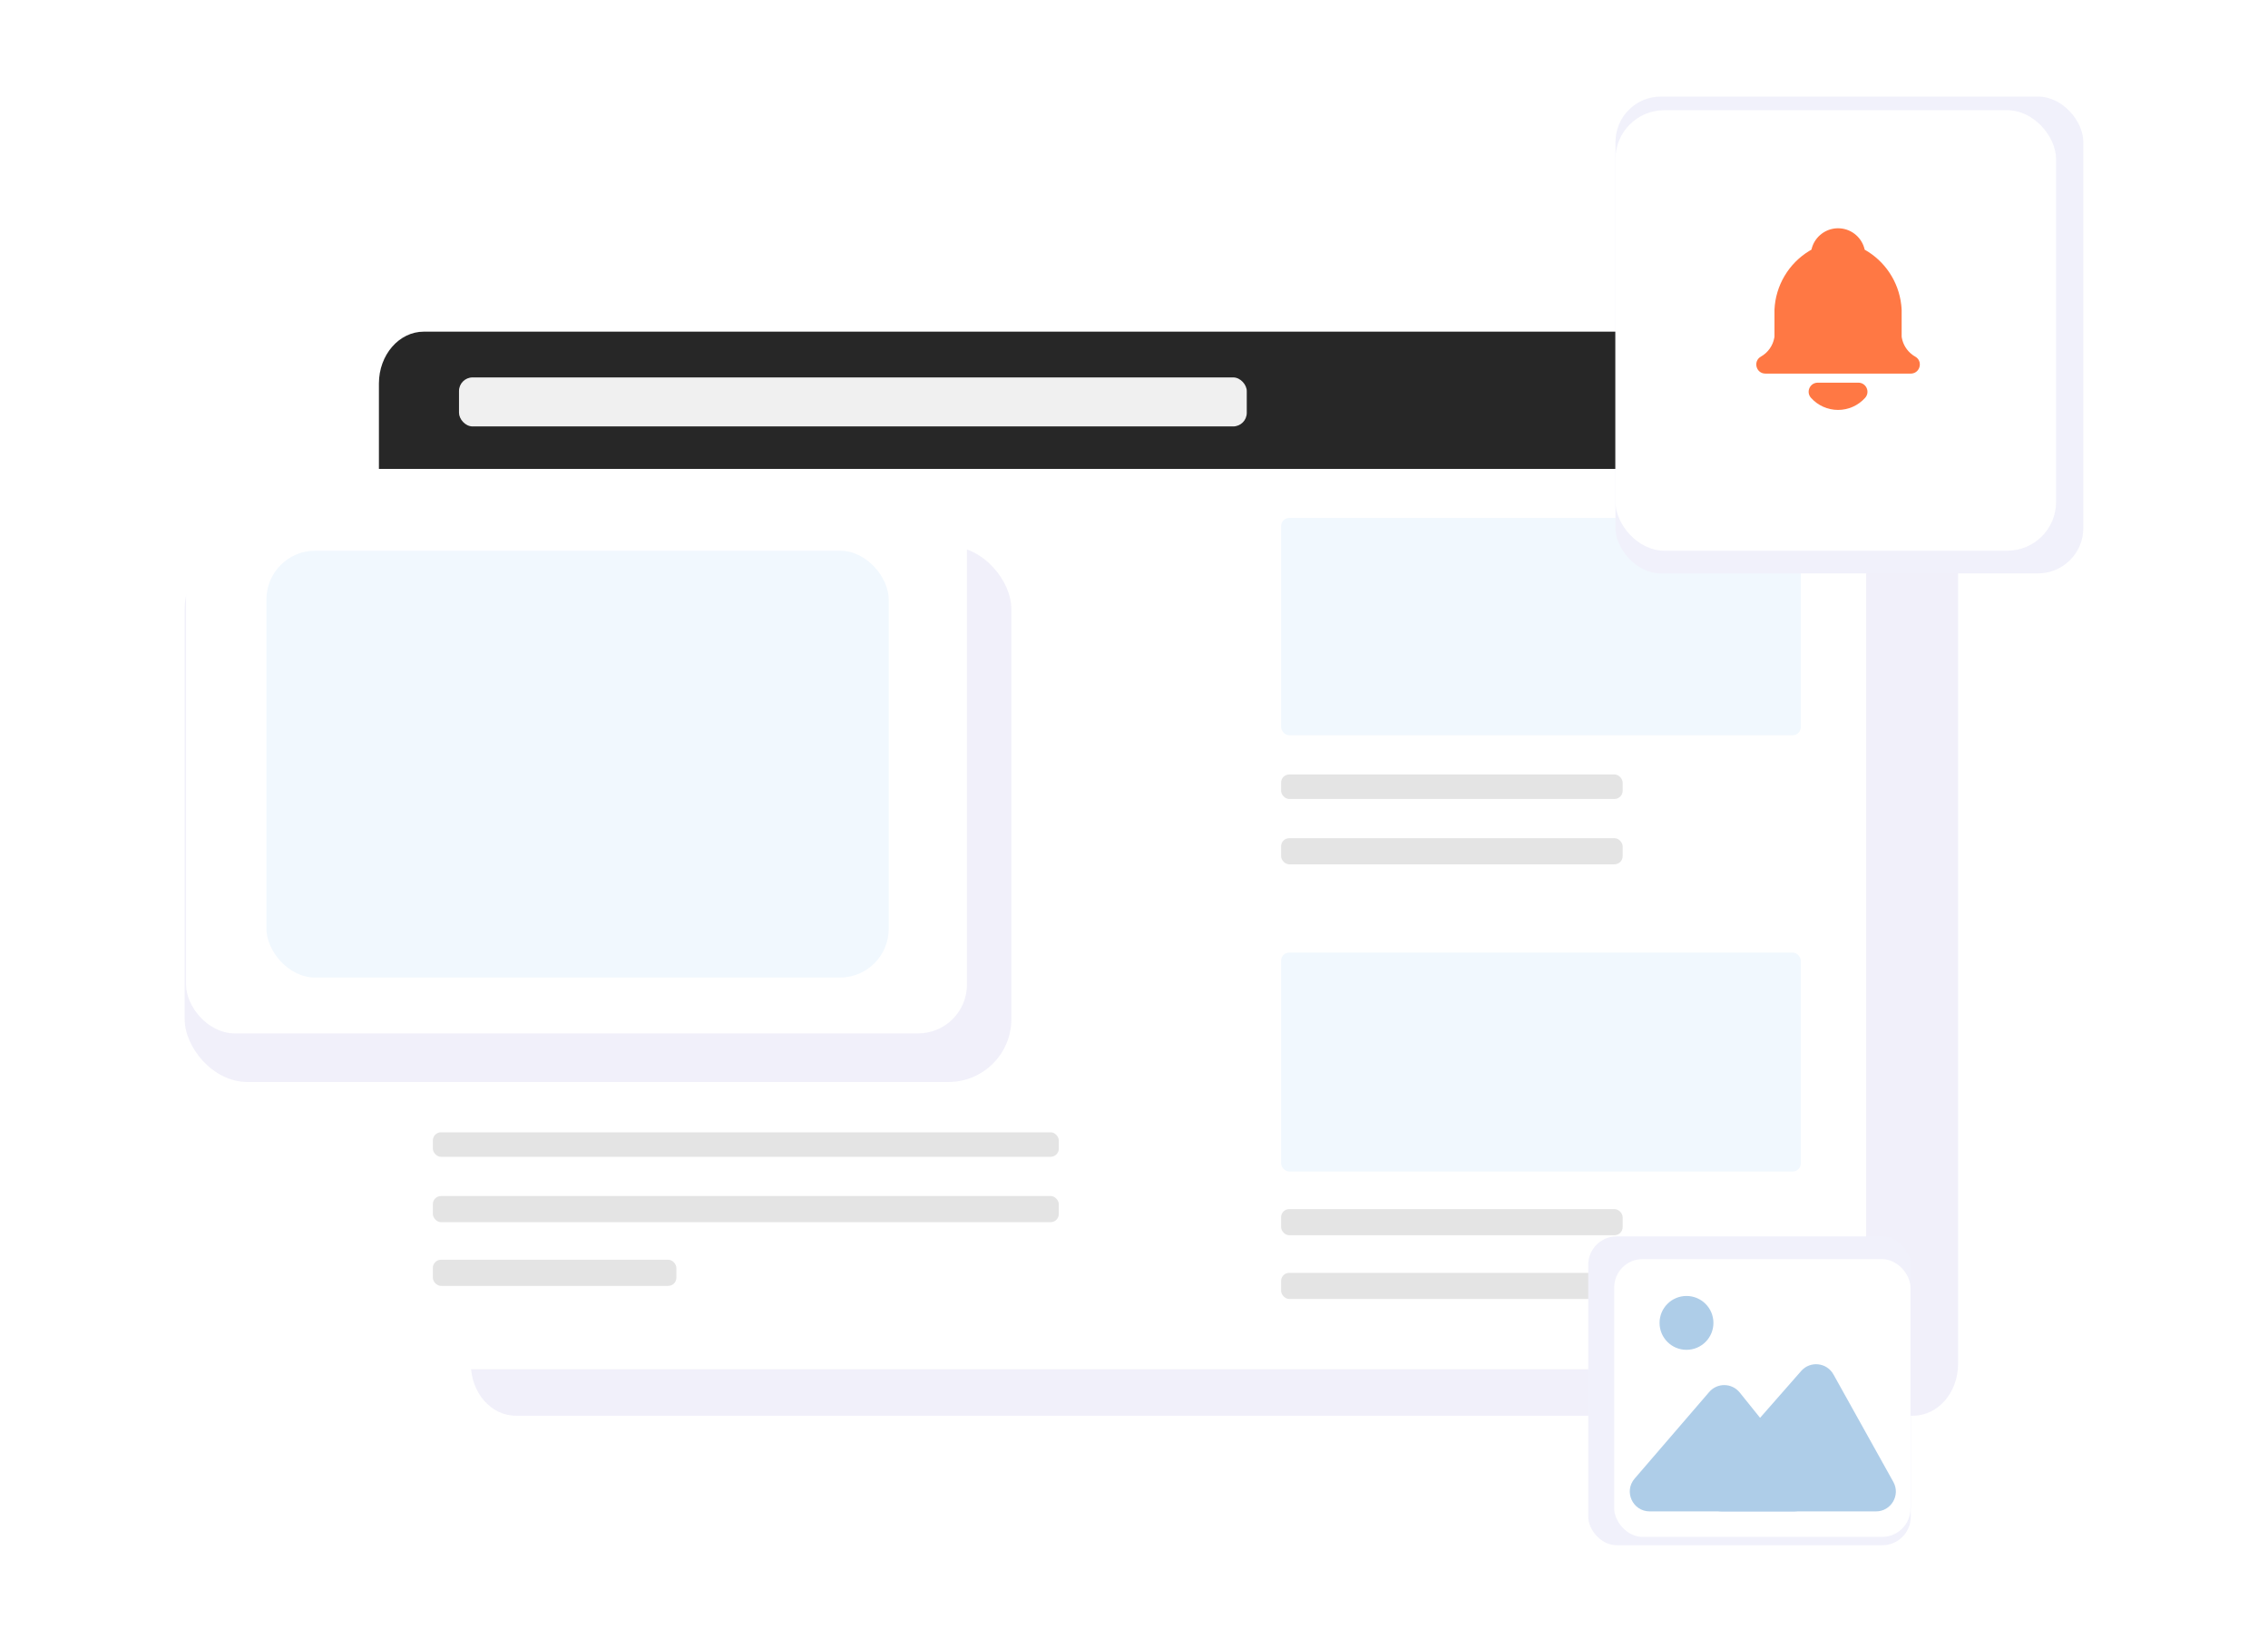
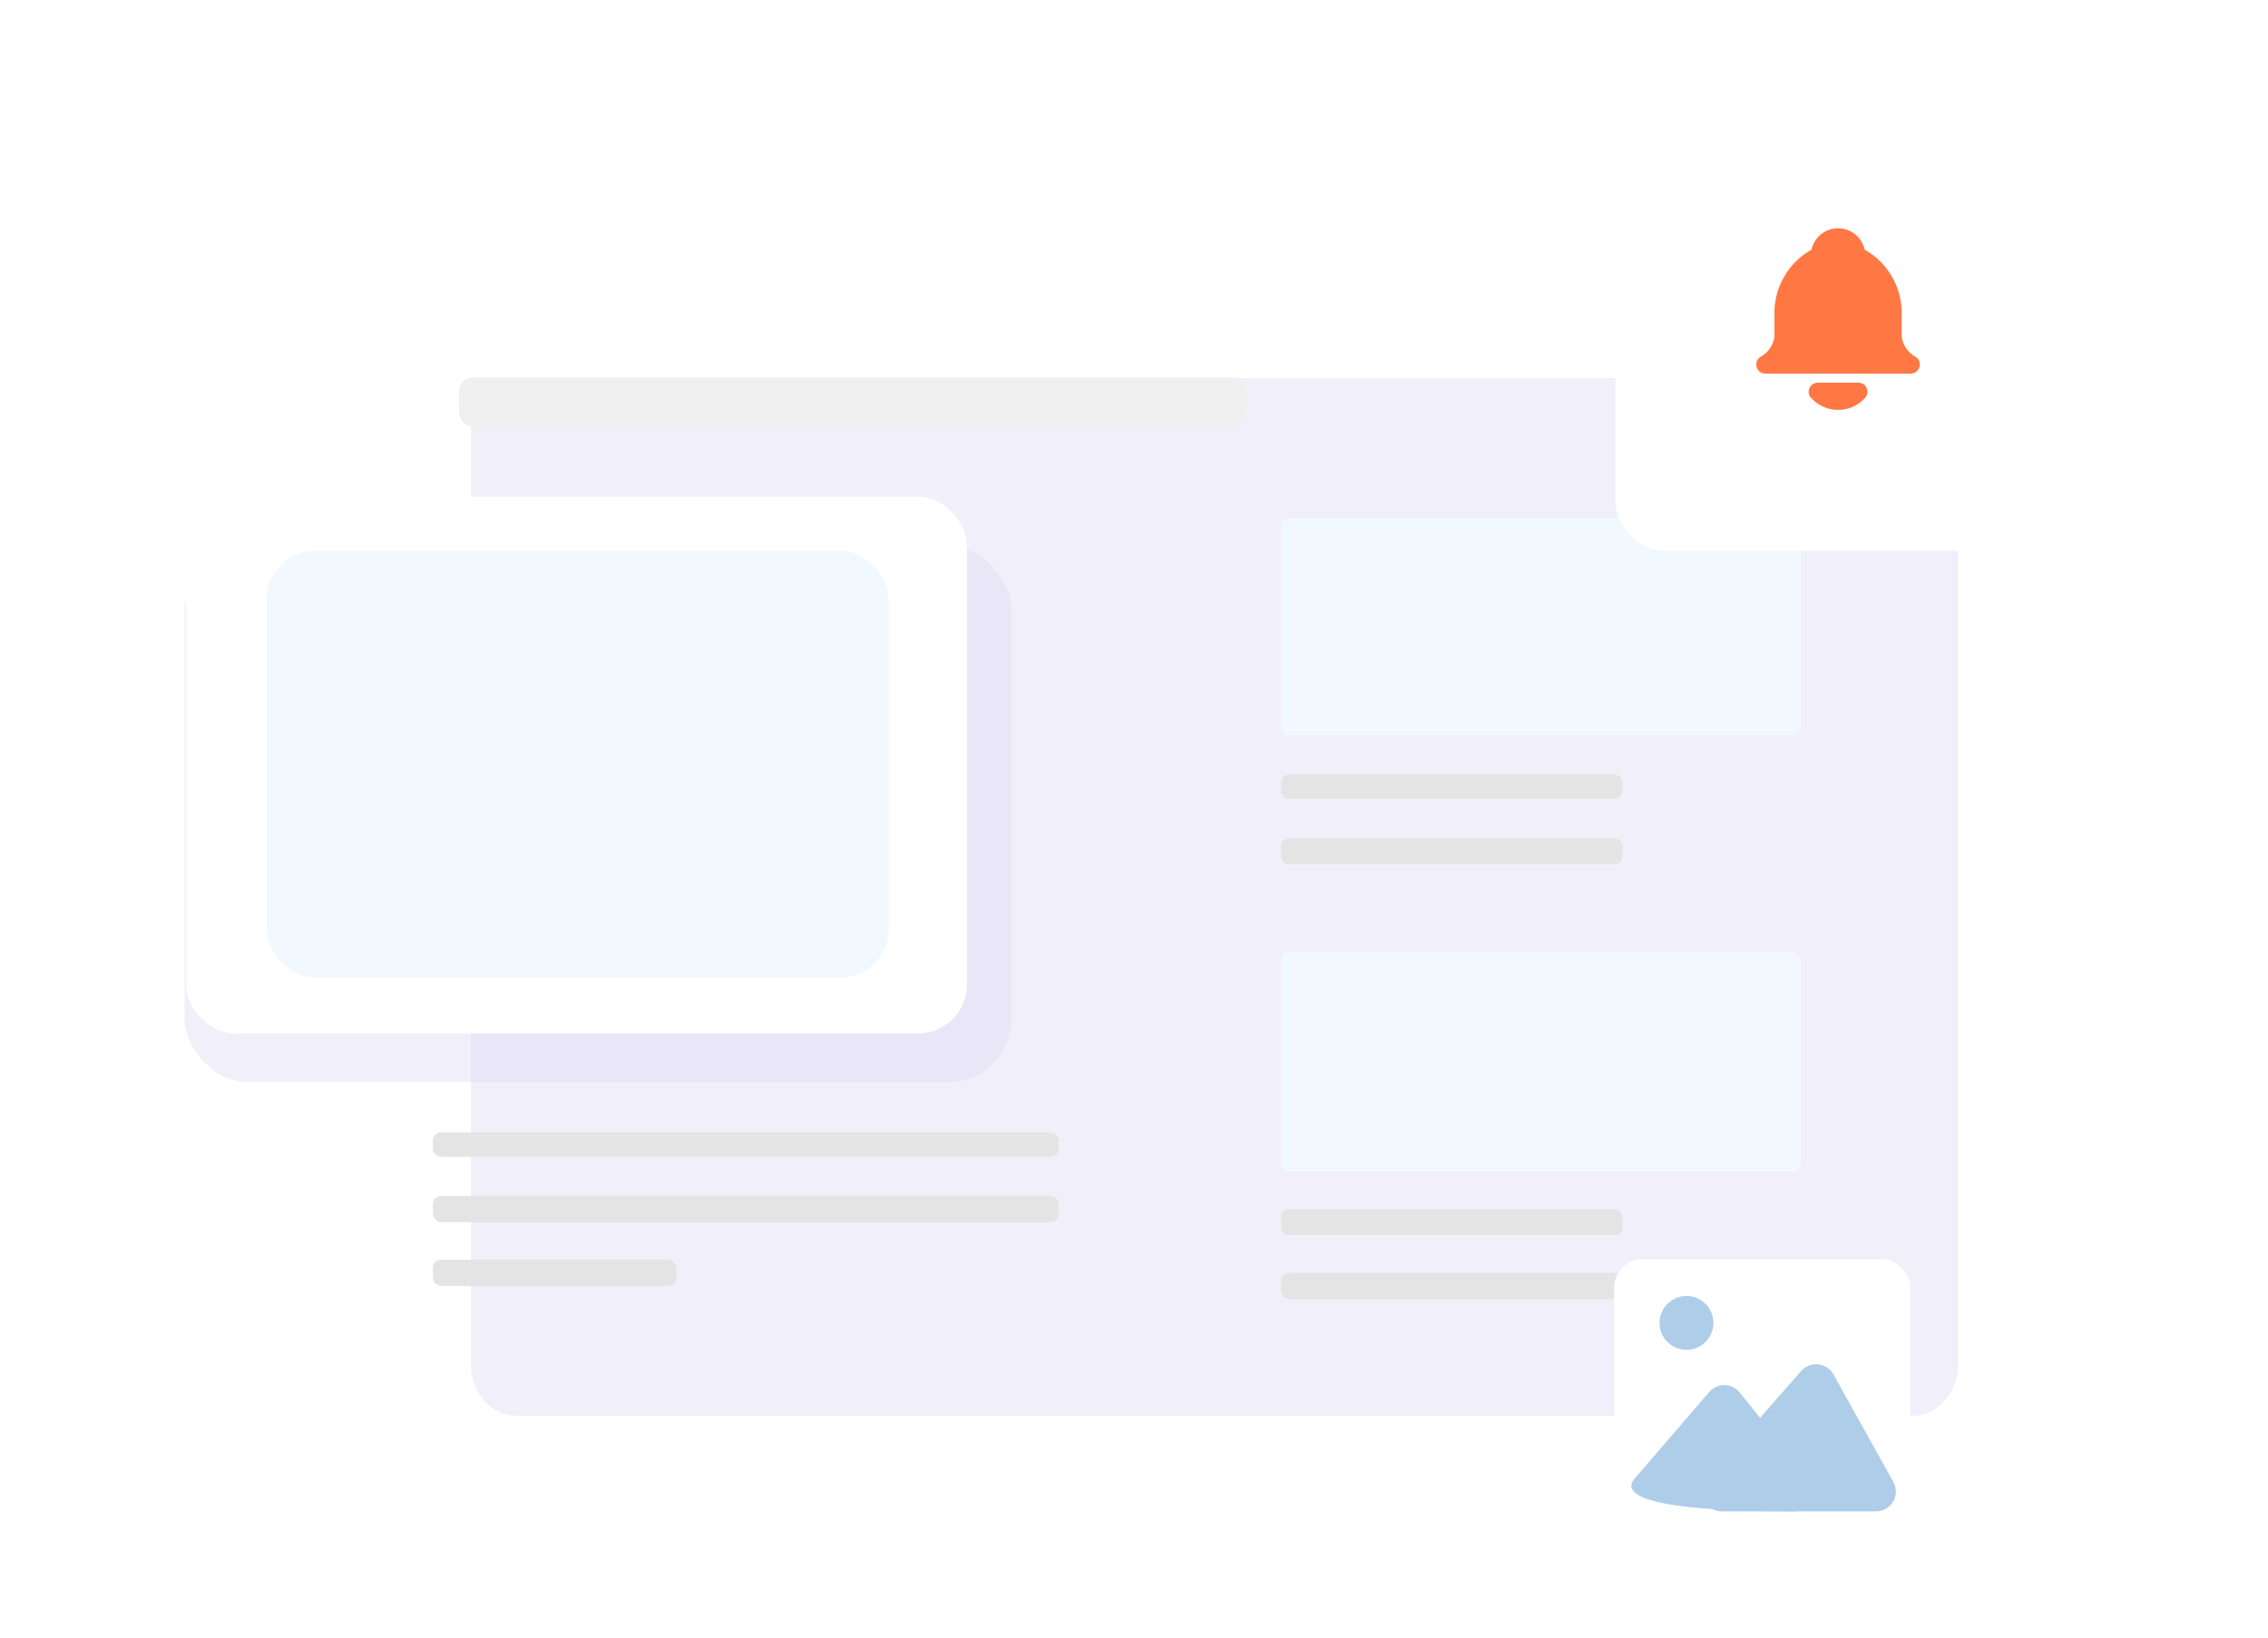
<svg xmlns="http://www.w3.org/2000/svg" width="540" height="390" viewBox="0 0 540 390" fill="none">
  <rect width="540" height="390" fill="white" />
  <path fill-rule="evenodd" clip-rule="evenodd" d="M112.1 102.398C112.1 95.581 116.89 90.053 122.799 90.053C175.075 90.053 403.24 90.053 455.516 90.053C461.424 90.053 466.214 95.581 466.214 102.398C466.214 144.571 466.214 282.635 466.214 324.808C466.214 331.627 461.424 337.155 455.516 337.155C403.24 337.155 175.075 337.155 122.799 337.155C116.89 337.155 112.1 331.627 112.1 324.808C112.1 282.635 112.1 144.571 112.1 102.398Z" fill="#DCDBF4" fill-opacity="0.4" />
-   <path fill-rule="evenodd" clip-rule="evenodd" d="M90.218 91.329C90.218 84.513 95.008 78.985 100.917 78.985C153.193 78.985 381.357 78.985 433.633 78.985C439.542 78.985 444.332 84.513 444.332 91.329C444.332 133.503 444.332 271.566 444.332 313.739C444.332 320.559 439.542 326.087 433.633 326.087C381.357 326.087 153.193 326.087 100.917 326.087C95.008 326.087 90.218 320.559 90.218 313.739C90.218 271.566 90.218 133.503 90.218 91.329Z" fill="white" />
  <rect x="305.021" y="123.347" width="123.745" height="51.755" rx="1.946" fill="#F1F8FE" />
  <rect x="305.021" y="226.857" width="123.745" height="52.144" rx="1.946" fill="#F1F8FE" />
  <rect x="305.021" y="184.441" width="81.329" height="5.837" rx="1.946" fill="#E4E4E4" />
  <rect x="103.059" y="269.662" width="149.039" height="5.837" rx="1.946" fill="#E4E4E4" />
  <rect x="305.021" y="287.951" width="81.329" height="6.226" rx="1.946" fill="#E4E4E4" />
  <rect x="305.021" y="199.617" width="81.329" height="6.226" rx="1.946" fill="#E4E4E4" />
  <rect x="103.059" y="284.838" width="149.039" height="6.226" rx="1.946" fill="#E4E4E4" />
  <rect x="103.059" y="300.014" width="57.981" height="6.226" rx="1.946" fill="#E4E4E4" />
  <rect x="305.021" y="303.127" width="81.329" height="6.226" rx="1.946" fill="#E4E4E4" />
-   <path fill-rule="evenodd" clip-rule="evenodd" d="M90.218 91.341C90.218 84.518 95.008 78.985 100.917 78.985C153.193 78.985 381.357 78.985 433.633 78.985C439.542 78.985 444.332 84.518 444.332 91.341C444.332 100.598 444.332 111.672 444.332 111.672H90.218V91.341Z" fill="#272727" />
-   <path d="M423.325 100.763C420.32 100.763 417.884 98.327 417.884 95.322C417.884 92.317 420.32 89.881 423.325 89.881C426.33 89.881 428.767 92.317 428.767 95.322C428.767 98.327 426.33 100.763 423.325 100.763Z" fill="white" />
  <path d="M408.135 100.763C405.13 100.763 402.694 98.327 402.694 95.322C402.694 92.317 405.13 89.881 408.135 89.881C411.141 89.881 413.577 92.317 413.577 95.322C413.577 98.327 411.141 100.763 408.135 100.763Z" fill="white" />
  <path d="M392.945 100.763C389.94 100.763 387.504 98.327 387.504 95.322C387.504 92.317 389.94 89.881 392.945 89.881C395.95 89.881 398.386 92.317 398.386 95.322C398.386 98.327 395.95 100.763 392.945 100.763Z" fill="white" />
  <rect x="109.286" y="89.881" width="187.564" height="11.674" rx="3.245" fill="#F0F0F0" />
  <rect x="43.965" y="130.069" width="196.834" height="127.618" rx="14.979" fill="#DCDBF4" fill-opacity="0.4" />
  <rect x="44.3" y="118.288" width="185.924" height="127.822" rx="11.62" fill="white" />
  <rect x="63.433" y="131.15" width="148.166" height="101.661" rx="11.62" fill="#F1F8FE" />
-   <rect x="378.15" y="294.458" width="76.787" height="73.542" rx="6.75" fill="#F1F1FB" />
  <rect x="384.333" y="299.865" width="70.541" height="66.153" rx="6.75" fill="white" />
-   <path d="M406.954 331.508C408.881 329.269 412.367 329.328 414.218 331.63L430.805 352.257C433.291 355.349 431.09 359.943 427.122 359.943H392.779C388.737 359.943 386.561 355.198 389.198 352.135L406.954 331.508Z" fill="#AECDE8" />
+   <path d="M406.954 331.508C408.881 329.269 412.367 329.328 414.218 331.63L430.805 352.257C433.291 355.349 431.09 359.943 427.122 359.943C388.737 359.943 386.561 355.198 389.198 352.135L406.954 331.508Z" fill="#AECDE8" />
  <path d="M428.853 326.504C431.007 324.048 434.944 324.467 436.533 327.321L450.792 352.918C452.546 356.068 450.269 359.943 446.664 359.943H409.951C405.889 359.943 403.72 355.156 406.399 352.102L428.853 326.504Z" fill="#AECDE8" />
  <circle cx="401.546" cy="315.053" r="6.413" fill="#AECDE8" />
-   <rect x="384.64" y="23" width="111.395" height="113.558" rx="10.815" fill="#F1F1FB" />
  <rect x="384.64" y="26.244" width="104.906" height="104.906" rx="11.62" fill="white" />
  <path d="M442.467 91.135C444.338 91.135 445.327 93.35 444.079 94.743C443.268 95.65 442.275 96.376 441.164 96.872C440.053 97.369 438.85 97.625 437.633 97.624C436.416 97.625 435.213 97.369 434.102 96.872C432.991 96.376 431.998 95.65 431.187 94.743C429.993 93.41 430.846 91.327 432.559 91.15L432.797 91.137L442.467 91.135Z" fill="#FF7844" />
  <path d="M437.633 54.364C440.571 54.364 443.054 56.317 443.852 58.995L443.951 59.364L443.969 59.458C446.353 60.803 448.385 62.694 449.898 64.975C451.411 67.257 452.362 69.865 452.673 72.585L452.733 73.206L452.774 73.831V80.171L452.82 80.465C453.116 82.058 453.998 83.484 455.292 84.46L455.653 84.713L456.004 84.927C457.864 85.98 457.215 88.747 455.188 88.959L454.937 88.972H420.329C418.106 88.972 417.329 86.022 419.263 84.927C420.087 84.461 420.799 83.819 421.349 83.049C421.899 82.278 422.274 81.396 422.447 80.465L422.492 80.155L422.494 73.731C422.626 70.906 423.449 68.156 424.889 65.723C426.33 63.289 428.346 61.245 430.759 59.771L431.296 59.455L431.317 59.362C431.623 58.069 432.319 56.901 433.31 56.015C434.301 55.129 435.539 54.569 436.859 54.409L437.253 54.372L437.633 54.364Z" fill="#FF7844" />
</svg>